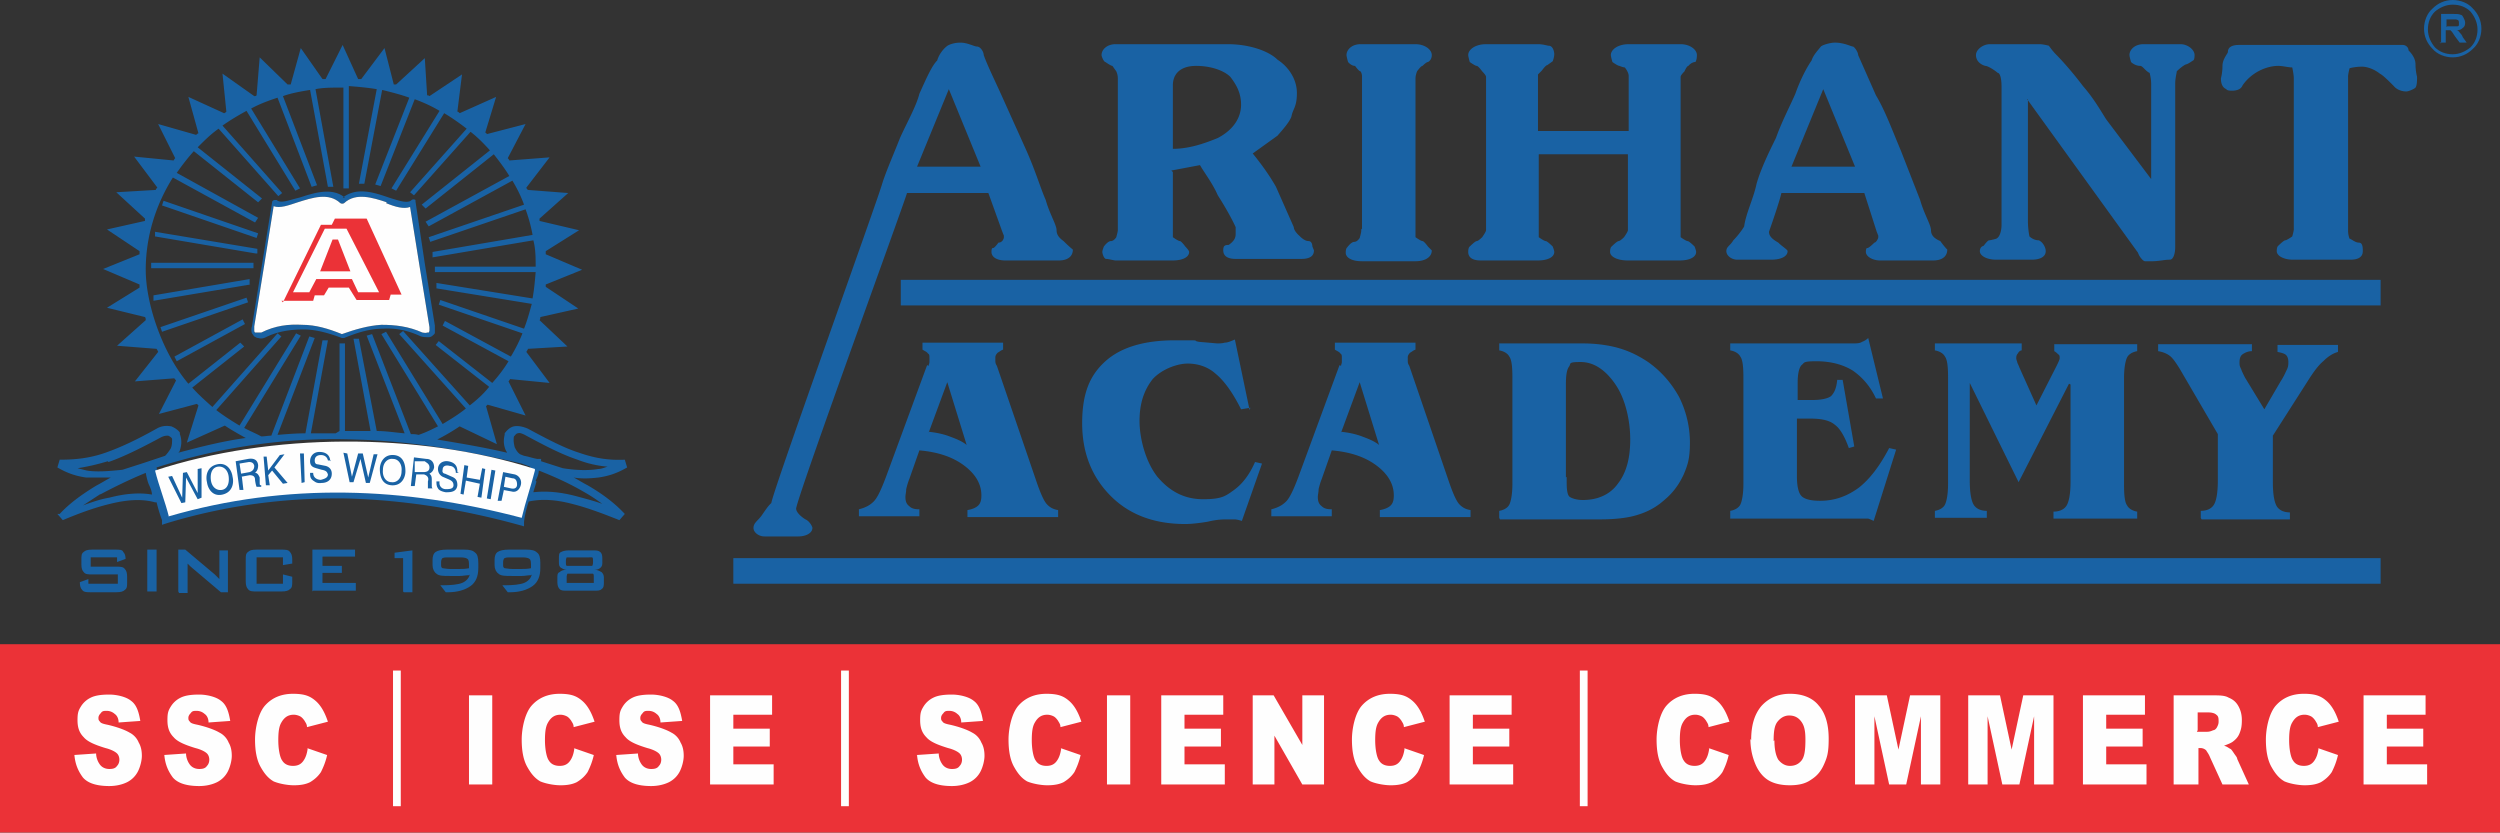
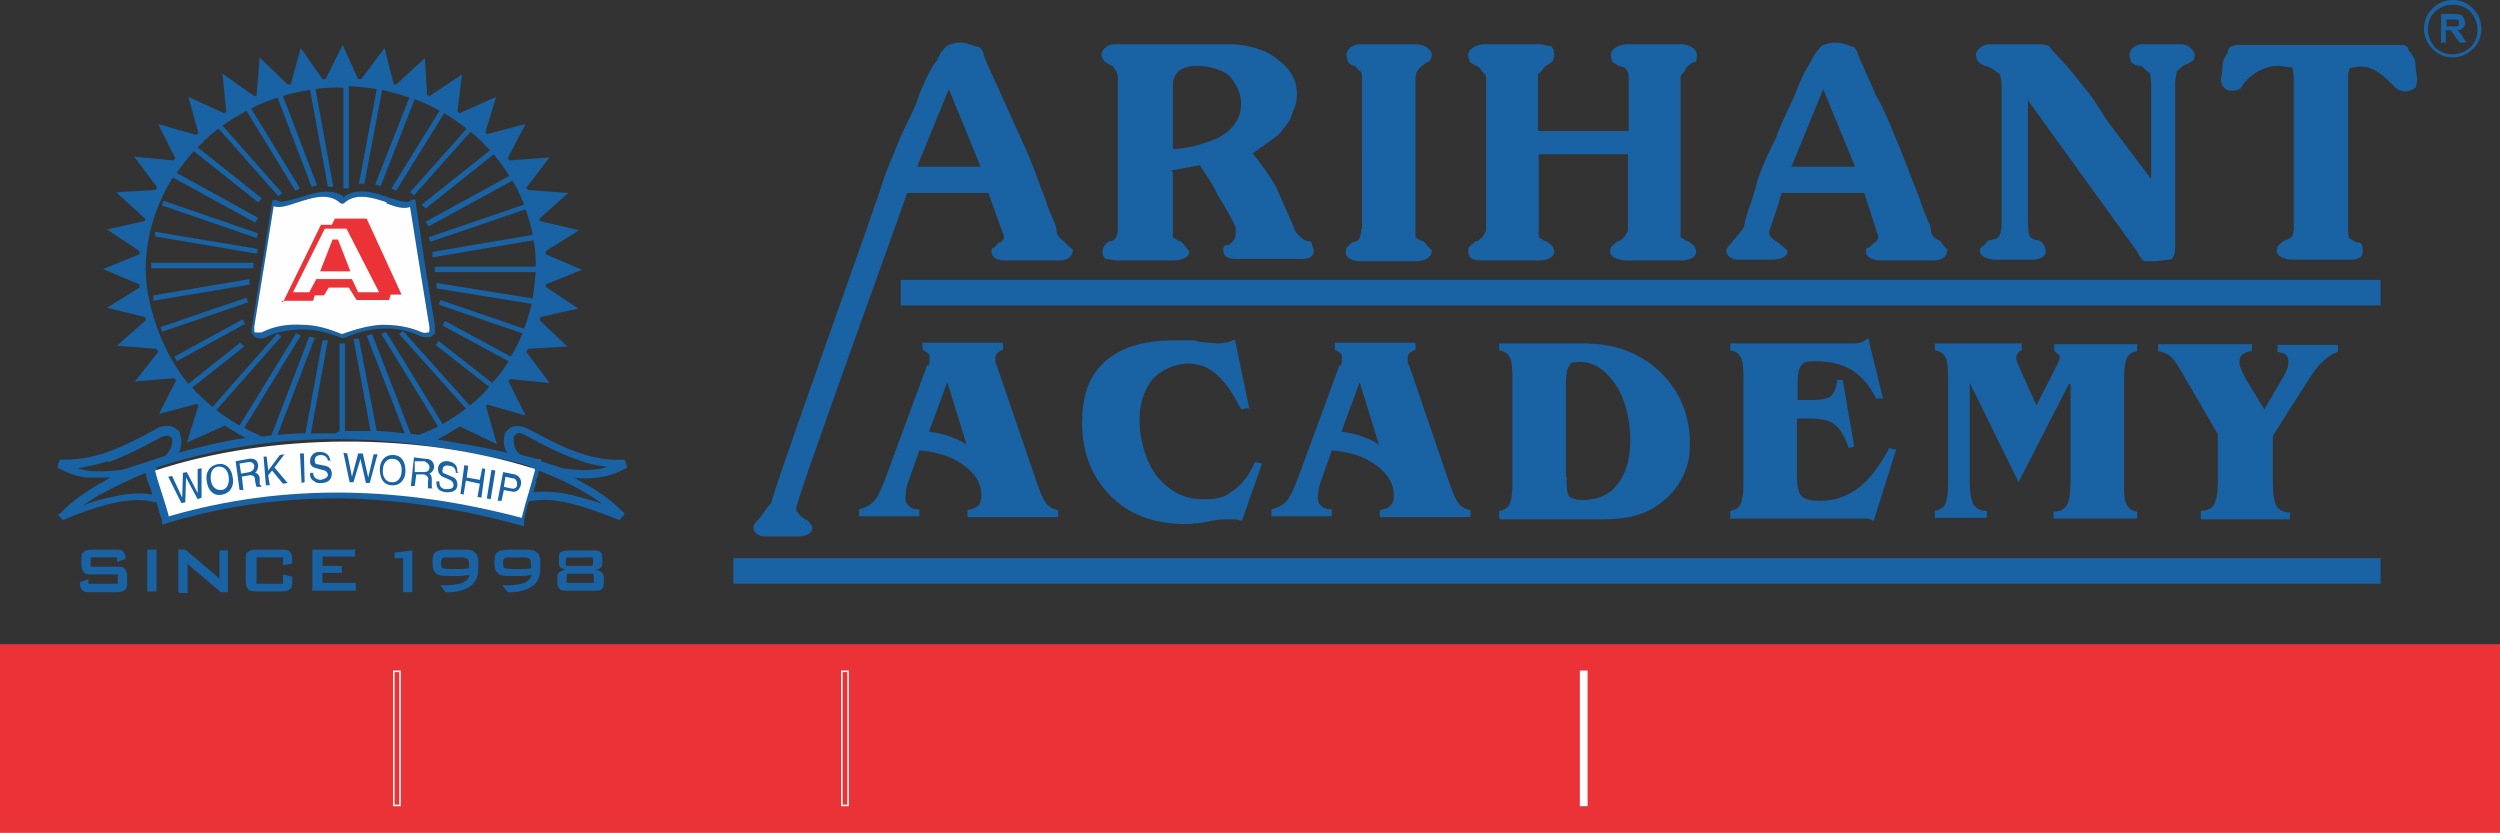
<svg xmlns="http://www.w3.org/2000/svg" viewBox="0 0 322.5 107.4">
  <rect x="0" y="0" width="322.5" height="107.4" fill="#333333" stroke="none" />
  <style>.H{fill-rule:evenodd}.I{fill:#fefefe}.J{fill:#1962a4}.K{fill:#eb3237}.L{stroke:#fefefe}.M{stroke-miterlimit:2.6}.N{stroke-width:.2}</style>
  <g class="J">
    <path d="M283.9 66.8v-.9c.8 0 1.4-.3 1.7-.8s.5-1.5.5-3.1v-6l-4.9-8.4c-.5-.8-.9-1.4-1.3-1.7s-.9-.5-1.5-.6v-.9h12.1v.9c-.5 0-.9.2-1.2.4s-.4.6-.4 1 0 .5.2.9c.1.3.3.7.5 1.1l2.5 4.1 2.1-3.6c.4-.6.6-1.1.8-1.5s.2-.7.2-1c0-.4-.1-.7-.3-.9s-.6-.3-1.1-.4v-.9h7.8v.9c-.7.2-1.3.6-1.9 1.2-.6.5-1.2 1.3-1.9 2.4l-4.6 7.2v6c0 1.6.2 2.6.5 3.1s.9.8 1.7.8v.9H284zm-17-17.3l-6.5 12.7-6.3-12.8V62c0 1.6.2 2.6.5 3.1s.9.8 1.7.8v.9h-6.7v-.9c.6-.1 1.1-.4 1.3-.8s.4-1.3.4-2.7V48.7c0-1.4-.1-2.3-.4-2.7-.2-.4-.7-.7-1.3-.8v-.9h11.2v.9c-.2 0-.4.2-.5.4-.1.1-.2.3-.2.5a.9.9 0 0 0 .1.5c0 .2.2.5.3.8l2.2 4.9 2.5-4.9h0c.3-.6.5-1 .5-1.2s0-.4-.2-.5c-.1-.1-.3-.3-.5-.4v-.9h10.7v.9c-.6.1-1.1.4-1.3.8s-.4 1.3-.4 2.7v13.7c0 1.4.1 2.3.4 2.7.2.4.7.7 1.3.8v.9h-10.8V66c.8 0 1.4-.3 1.7-.8s.5-1.5.5-3.1V49.6zm-43.7 17.3v-.9c.6-.1 1.1-.4 1.3-.8s.4-1.3.4-2.7V48.7c0-1.4-.1-2.3-.4-2.7-.2-.4-.7-.7-1.3-.8v-.9H239c.5 0 .9 0 1.2-.2.3-.1.6-.3.8-.5l1.9 7.8h-.9c-.7-1.5-1.7-2.7-3-3.6-1.3-.8-2.9-1.2-4.7-1.2s-1.5.2-1.9.5c-.3.3-.5 1.1-.5 2.2v2.3h1.9c1.2 0 2-.2 2.4-.5.4-.4.7-1 .8-2.1h.7l1.5 8.6-.7.2c-.5-1.4-1.1-2.5-1.8-3-.7-.6-1.8-.8-3.1-.8h-1.8v7.4c0 1.3.2 2.2.6 2.6s1.2.6 2.4.6c1.9 0 3.5-.6 5-1.7 1.4-1.1 2.7-2.8 3.9-5.1l.9.2-2.9 9.2c-.2-.1-.4-.2-.7-.3h-1.1-16.7zm-21.1-5.3v.7c0 1 .1 1.7.4 1.9s.9.4 1.7.4c1.9 0 3.5-.7 4.5-2.1 1.1-1.4 1.6-3.3 1.6-5.7s-.6-5.2-1.9-7.1-2.8-2.9-4.5-2.9-1.2.2-1.5.6-.4 1.2-.4 2.3v12zm-8.7 5.3v-.9c.6-.1 1.1-.4 1.3-.8s.4-1.3.4-2.7V48.7c0-1.4-.1-2.3-.4-2.7-.2-.4-.7-.7-1.3-.8v-.9h10.7c1.7 0 3.3.2 4.7.6s2.6 1 3.8 1.8c1.7 1.2 3 2.7 4 4.5.9 1.8 1.4 3.8 1.4 5.9s-.3 2.9-.8 4.1c-.6 1.3-1.4 2.4-2.5 3.3-1 .9-2.1 1.5-3.4 1.9-1.2.4-2.9.6-4.9.6h-12.9zM173 47.2c0-.2.1-.3.1-.5v-.5c0-.3 0-.5-.2-.6-.1-.2-.4-.3-.7-.5v-.9h10.4v.9c-.3.1-.5.3-.7.4-.2.2-.3.4-.3.6v.4c0 .2 0 .4.2.7l5.2 15.2c.5 1.4.9 2.3 1.3 2.7s.8.6 1.4.7v.9H178v-.9c.6-.1 1.1-.3 1.4-.6s.4-.7.4-1.3c0-1.5-.8-2.8-2.3-3.9s-3.4-1.7-5.7-1.9l-1.3 3.7c-.2.5-.3.9-.4 1.3 0 .4-.1.7-.1 1 0 .5.1.9.5 1.2.3.3.7.4 1.3.4v.9H164v-.9c.8-.2 1.4-.5 1.9-1s1-1.6 1.6-3.2l5.3-14.4zm0 8.5c1 .1 1.9.3 2.7.6s1.6.6 2.2 1.1l-2.5-8.1-2.4 6.5zm-11.7-3.1l-1.2.2c-1.1-2.2-2.2-3.7-3.3-4.6-1-.9-2.3-1.3-3.6-1.3s-3.3.7-4.5 2c-1.1 1.4-1.7 3.1-1.7 5.4s.8 5.3 2.3 7.2c1.6 1.9 3.5 2.9 5.9 2.9s2.9-.4 4-1.2 2-2 2.7-3.6l.9.2-2.6 7.4c-.3-.1-.7-.2-1-.2h-.9c-.4 0-1.3 0-2.5.3-1.2.2-2.2.3-2.9.3-4 0-7.2-1.2-9.6-3.6s-3.7-5.5-3.7-9.4 1-6.2 3-8 5-2.7 9-2.7 1.9 0 3.1.2l2.3.2c.3 0 .7 0 1-.1.4 0 .8-.2 1.3-.4l1.9 9.1zm-41.5-5.4c0-.2.1-.3.1-.5v-.5c0-.3 0-.5-.2-.6-.1-.2-.4-.3-.7-.5v-.9h10.4v.9c-.3.1-.5.3-.7.4-.2.2-.3.4-.3.6v.4c0 .2 0 .4.2.7l5.2 15.2c.5 1.4.9 2.3 1.3 2.7s.8.6 1.4.7v.9h-11.7v-.9c.6-.1 1.1-.3 1.4-.6s.4-.7.4-1.3c0-1.5-.8-2.8-2.3-3.9s-3.4-1.7-5.7-1.9l-1.3 3.7c-.2.5-.3.9-.4 1.3 0 .4-.1.7-.1 1 0 .5.1.9.5 1.2.3.3.7.4 1.3.4v.9h-7.8v-.9c.8-.2 1.4-.5 1.9-1s1-1.6 1.6-3.2l5.3-14.4zm0 8.5c1 .1 1.9.3 2.7.6s1.6.6 2.2 1.1l-2.5-8.1-2.4 6.5z" class="H" />
    <path d="M116.2 36.1h190.9v3.3H116.2zM94.6 72h212.5v3.3H94.6z" />
    <g class="H">
      <path d="M295.9 29.4V10.1c0-.5-.2-1.4-.2-1.4-.5 0-1.2-.2-1.8-.2-1.6 0-3.5.9-4.6 2.5-.2.5-.7.7-1.4.7s-.7-.2-.7-.2c-.5-.2-.7-.7-.7-1.4 0 0 .2-.7.2-1.6s.7-1.6.7-1.8c0-.7.7-.9 1.4-.9H310c.2 0 .7.2.7.7.2.2.9.9.9 1.8s.2 1.6.2 1.6c0 .5 0 1.1-.2 1.4-.2.2-.9.5-1.2.5-.5 0-1.2-.2-1.6-.7-.7-.7-1.4-1.4-1.8-1.6-.9-.7-1.8-.9-2.3-.9-.9 0-1.6.2-1.6.2s-.2.7-.2 1.1v19.8c0 .7.2 1.1.2 1.1.2 0 .7.5 1.2.5s.5.7.5 1.1c0 .7-.5 1.1-1.6 1.1h-7.4c-1.2 0-2.1-.5-2.1-1.1s.2-.7.2-.7.7-.7.9-.7.9-.5.9-.5.2-.7.2-.9v-.2zm-34.3-16.6v15.7a10.28 10.28 0 0 0 .2 2s.5.5 1.2.5c.5.2.9.9.9 1.4 0 .7-.7 1.1-1.8 1.1h-4.6c-1.2 0-2.1-.5-2.1-1.1s.5-.7.5-.7.5-.7.7-.7.9-.2.9-.2c.5-.2.7-1.1.7-1.8V11.2c0-1.1-.2-1.8-.5-1.8-.2-.2-1.2-.9-1.6-.9-.7-.2-1.2-.7-1.2-1.4s.9-1.4 1.8-1.4h6.4c.5 0 1.2.2 1.2.2s.5.7.9 1.1c.9.9 2.3 2.5 3.5 4.1 1.4 1.6 2.3 3.2 3 4.3l5.8 7.7V10.8c0-.7-.2-1.4-.2-1.4-.5-.2-.9-.9-1.2-.9-.7 0-1.2-.5-1.2-.5s-.2-.7-.2-.9c0-.7.7-1.4 1.8-1.4h4.8c.9 0 1.8.7 1.8 1.4s-.2.7-.2.7-.7.5-.9.5c-.5.2-1.2.9-1.2.9 0 .2-.2.9-.2 1.6v21.1c0 .7-.2 1.6-.7 1.6-.7 0-1.4.2-2.3.2h-.9c-.2 0-.7-.5-.9-1.1l-14.3-19.8zm-31.8 12.1c-.2.9-.9 3-1.6 5 0 .7.7 1.1 1.2 1.4.5.5 1.2.9 1.2 1.1 0 .7-.9 1.1-2.1 1.1h-4.4c-.7 0-1.4-.5-1.4-1.1s.5-.7.9-1.4c.5-.5 1.2-1.4 1.4-1.8.2-1.6 1.2-3.6 1.6-5.5.5-1.8 1.6-4.1 2.5-5.9.7-2 1.8-4.1 2.5-5.7.7-2 1.6-3.6 2.1-4.3.2-.7.9-1.4 1.2-1.8.2-.2 1.2-.5 1.8-.5 1.2 0 2.1.5 2.3.5s.7.7.7 1.1l2.3 5.2c1.2 2 2.1 4.5 3.2 7.1l2.5 6.4c.5 1.8 1.4 3.2 1.4 3.9s.5 1.1 1.2 1.4c.5.7.9 1.1.9 1.1 0 .9-.7 1.4-1.8 1.4h-6.9c-.9 0-1.8-.5-1.8-1.1s.2-.5.2-.5c.2 0 .9-.7.9-.7.2 0 .5-.5.5-.7v-.2l-.2-.5-1.6-5h-10.6zm1.2-3.4h8.3l-4.1-10-4.1 10zm-32.5-1.6v10.7s.7.5.9.5.9.7.9.7.2.5.2.7c0 .7-.9 1.1-2.1 1.1H191c-1.2 0-1.6-.5-1.6-1.1s.2-.7.2-.7.7-.7.9-.7.7-.5.7-.5.5-.7.5-.9V9.9c0-.2-.5-.7-.5-.7s-.5-.7-.7-.7-.9-.5-.9-.5-.2-.7-.2-.9c0-.7.9-1.4 2.3-1.4h6.7c.7 0 1.2.2 1.4.2.5 0 .7.7.7 1.1s-.2.9-.2.9l-.7.5c-.2 0-.7.7-.7.7l-.5.5v7.3h11.7V9.8c0-.5-.5-1.1-.5-1.1-.2 0-.7-.2-.7-.2-.2 0-.9-.5-.9-.5s-.2-.7-.2-.9c0-.7.9-1.4 2.3-1.4h6.7c1.2 0 2.1.7 2.1 1.4s-.2.9-.2.9c-.5 0-.9.5-.9.5-.2 0-.5.7-.5.7s-.5.5-.5.7v20.7s.7.5.9.5.9.7.9.7.2.5.2.7c0 .7-.9 1.1-2.1 1.1H210c-1.4 0-2.3-.5-2.3-1.1s.2-.7.2-.7.7-.7.9-.7.7-.5.7-.5.5-.7.5-.9v-9.8h-11.7zm-22.8 9.6V9.9c0-.5-.2-.7-.2-.7-.2 0-.7-.7-.7-.7-.5 0-.9-.5-.9-.5s-.2-.7-.2-.9c0-.7.7-1.4 1.8-1.4h7.1c1.2 0 2.1.7 2.1 1.4s-.5.9-.5.9c-.2 0-.7.5-.7.5-.2 0-.7.7-.7.7s-.2.5-.2.9v20.5s.7.5.9.5.7.7.7.7l.5.5c0 .9-.9 1.4-2.1 1.4h-6.9c-1.4 0-2.1-.5-2.1-1.1s.2-.7.2-.7.5-.7.9-.7.7-.5.7-.5.2-.7.2-.9v-.2zm-24.4-7.3v8.4s.7.5.9.5.7.7.7.7.5.5.5.7c0 .7-.9 1.1-2.1 1.1h-7.4c-.2 0-.9-.2-1.2-.2s-.5-.7-.5-.9.2-.7.2-.7.5-.7.9-.7.7-.5.7-.5.2-.7.2-.9V10.1c0-.5-.2-.9-.2-.9l-.5-.7c-.2 0-.9-.5-.9-.5-.2 0-.5-.7-.5-.9 0-.7.7-1.4 1.8-1.4h14.5c2.8 0 5.3.9 6.4 2 1.4.9 2.5 2.5 2.5 4.3s-.5 2-.7 3c-.2.7-1.2 1.8-1.8 2.5l-3.2 2.3c.9 1.1 2.1 2.7 3 4.3l2.3 5.2c0 .5.7 1.1.7 1.1.2.2.7.7 1.2.7s.5.7.5.7l.2.5c0 .7-.5 1.1-1.6 1.1h-8.5c-1.2 0-1.6-.5-1.6-1.1s.2-.7.7-.7c.7-.5.9-.9.9-1.4v-.9c-.5-1.1-1.4-2.7-2.3-4.1-.7-1.6-1.8-3-2.3-3.9l-3.7.7zm0-3c2.1 0 4.1-.7 5.8-1.4 2.1-1.1 3-2.7 3-4.3s-.7-2.7-1.4-3.6c-.7-.7-2.3-1.4-4.4-1.4s-3 1.1-3 2.5v8.2zM117 24.9c-.2.9-14 38.7-14.3 40.7 0 .5.7 1.1 1.2 1.4.5.2.9.9.9 1.1 0 .7-.9 1.1-1.8 1.1h-4.4c-.7 0-1.4-.5-1.4-1.1s.5-.9.9-1.4c.2-.2.9-1.4 1.4-1.8.2-1.6 13.8-39.3 14.3-41.2.5-1.6 1.6-4.1 2.3-5.9.9-2 2.1-4.1 2.5-5.7.9-2 1.6-3.6 2.3-4.3.2-.7.7-1.4 1.2-1.8.2-.2.9-.5 1.8-.5s1.8.5 2.1.5c.5 0 .9.7.9 1.1.5 1.4 1.4 3.2 2.3 5.2l3.2 7.1c1.2 2.7 1.8 4.8 2.5 6.4.5 1.8 1.4 3.2 1.4 3.9s.5 1.1.9 1.4a16.29 16.29 0 0 0 1.2 1.1c0 .9-.7 1.4-1.8 1.4h-6.9c-1.2 0-1.8-.5-1.8-1.1s.2-.5.2-.5c.2 0 .7-.7.7-.7.5 0 .7-.5.7-.7v-.2l-.2-.5-1.8-5h-10.4zm1.2-3.4h8.3l-4.1-10-4.1 10z" />
      <path d="M34.1 43.4h0m20.1 0h0m-4.3-17.3c-1.8-.6-4-1.3-5.5.1h0c-.1.1-.4.1-.5 0-1.5-1.4-3.6-.7-5.5-.1-1.2.4-2.3.8-3.1.5l-1.2 7.5-1.3 8h0v.6s0 .1.1.2h.2 0 .6c1.8-.9 3.5-1.1 5.3-1 1.7 0 3.4.5 5.1 1.2 1.7-.6 3.4-1.1 5.1-1.2 1.8 0 3.5.2 5.3 1 .2 0 .4.1.6 0h0 .2s0-.1.1-.2v-.5h0l-1.3-8-1.2-7.5c-.8.3-1.9 0-3.1-.5zm-5.7-.6c1.8-1.4 4-.7 6 0 1.3.4 2.4.8 2.9.3.1-.1.4-.1.5 0v.2l1.2 8 1.3 8h0v.9c0 .2-.2.3-.3.4s-.3.2-.5.2h0c-.3 0-.6 0-1-.1h0c-1.7-.8-3.3-1.1-4.9-1-1.7 0-3.3.5-5 1.2h-.3c-1.6-.6-3.3-1.1-4.9-1.1s-3.3.2-4.9 1h0c-.4.2-.7.2-1 .1h0c-.2 0-.3-.1-.5-.2-.1-.1-.2-.3-.3-.4-.1-.3-.1-.6 0-.9h0l1.3-8 1.3-8c0-.2.2-.3.4-.3h.2c.5.5 1.6 0 2.9-.3 1.9-.6 4.2-1.4 5.9 0zM31.6 41.8l-8.8 4.8-.3-.6 8.8-4.8.3.6zM32 39l-11.1 3.8-.2-.6 11.1-3.8.2.6zm.3-2.3l-12.5 2.1v-.7L32.2 36v.7zm.4-2.1H19.5v-.7h13.2v.7zm.3-1.9l-13-2.2v-.6l13.2 2.2v.6zm.1-2l-12.2-4.2.2-.6 12.2 4.2-.2.6zM13 63.7l-2.3 1.5c1.1-.4 2.2-.8 3.4-1 1.9-.5 3.8-.7 5.5-.4 0-.4-.2-.9-.4-1.3-.2-.5-.3-1-.4-1.5-2.2.9-4.2 1.9-5.9 2.8zm.9-4.2c-1.3.4-2.6.7-3.9.9l1.2.3c1.2.2 2.7.1 4.6-.1l2.8-.9h0l2.7-.9c.3-.3.5-.6.7-.9.2-.4.2-.8.2-1.3-.1-.2-.3-.3-.5-.4-.2 0-.5 0-.9.2h0c-2.6 1.4-4.8 2.5-6.8 3.2zm7.2 3.8l.9 3c7.8-2.3 15.4-3.2 22.8-3 7.5.1 14.8 1.3 22 3.2.5-2.1 1.1-4 1.6-6.1v-.2l-1.1-.4c-6.9-1.6-14-2.9-21.5-3.1-8-.3-16.5.7-25.6 3.6.2 1 .5 1.9.9 2.9zm48.1-1.2c-.1.5-.3 1-.4 1.4h0c1.8-.2 3.6 0 5.5.5 1.1.3 2.3.6 3.4 1-.7-.5-1.4-1-2.3-1.5-1.7-1-3.6-1.9-5.9-2.8 0 .5-.2.9-.4 1.3zm-1.6-3.3c.6.1 1.1.3 1.7.4h.5v.3h0l2.8.9c1.9.3 3.4.3 4.6.1.4 0 .8-.2 1.2-.3a13.77 13.77 0 0 1-3.9-.9c-2.1-.7-4.2-1.8-6.8-3.2h0c-.4-.2-.7-.3-.9-.2h0c-.2 0-.3.2-.5.4-.1.5 0 1 .1 1.4.2.4.4.7.7.9l.5.2zM7.7 66.3c1.2-1.3 2.8-2.5 4.8-3.7.6-.3 1.2-.7 1.8-1h-3.2c-1.4-.2-2.5-.6-3.7-1.3l.3-1c2.1 0 3.9-.2 5.9-.9s4.1-1.7 6.6-3.1h0c.7-.4 1.3-.4 1.9-.3.5.2.9.5 1.1.8v.2c.3.8.2 1.5 0 2.1 0 .1-.1.2-.2.3 3-.8 5.8-1.5 8.7-1.9-.9-.5-1.8-1-2.7-1.6l-4.9 2.2 1.5-4.8-.2-.2-4.9 1.3 2.2-4.3c0-.1-.2-.2-.2-.3l-5.1.4 3-3.8c0-.1-.1-.2-.2-.4l-5.1-.4 3.7-3.3c0-.1 0-.3-.1-.4l-4.9-1.2 4.2-2.6v-.4l-4.7-2 4.7-1.9v-.4l-4.2-2.8 4.9-1.1v-.3L15 24.8l5.1-.3c0-.1.1-.2.2-.3l-3-4 5.1.5s.1-.2.2-.3L20.4 16l4.9 1.4s.2-.2.3-.2l-1.3-4.7 4.6 2.1c.1 0 .2-.1.3-.2l-.5-4.9 4.1 2.9c.1 0 .2 0 .3-.1l.4-4.9 3.6 3.5h.4l1.3-4.7 2.8 4h.4l2.2-4.4 2 4.4h.4l3-4 1.2 4.7h.3l3.7-3.4.3 4.8c.1 0 .2 0 .3.1l4.2-2.8-.6 4.8c.1 0 .2.1.3.2l4.7-2.1-1.4 4.6s.2.1.2.2l5-1.3-2.3 4.4s.2.2.2.3l5.2-.4-3 3.9c0 .1.1.2.2.3l5.2.4-3.7 3.3v.3l5.1 1.2-4.3 2.7v.4l4.7 2-4.7 1.9v.3l4.2 2.8-4.9 1.1c0 .1 0 .3-.1.4l3.6 3.4-5.1.3c0 .1-.1.2-.2.4l3 4-5.1-.5s-.1.2-.2.3l2.2 4.4-4.9-1.4-.2.2 1.4 4.9-4.8-2.3a27.55 27.55 0 0 1-2.9 1.7c3 .5 6 1 9 1.7 0 0 0-.1-.1-.2-.3-.6-.4-1.3-.2-2.1h0v-.2h0c.3-.4.7-.8 1.2-.9h0c.5-.1 1.1 0 1.8.3h0c2.6 1.4 4.7 2.5 6.6 3.1 2 .7 3.8 1 5.9.9l.3 1c-1.2.7-2.3 1.1-3.7 1.3-.9.1-2 .2-3.2 0 .6.3 1.2.7 1.8 1 1.9 1.1 3.5 2.3 4.8 3.7l-.7.8c-2-.8-4.1-1.6-6.1-2.1-1.9-.5-3.8-.7-5.6-.3-.3.9-.5 1.8-.6 2.6v.6l-.7-.2c-7.3-2-14.7-3.2-22.3-3.4-7.5-.1-15.2.8-23.1 3.2l-.6.2v-.6c-.3-.8-.5-1.5-.7-2.3H20c-1.8-.5-3.8-.3-5.8.2-2.1.5-4.2 1.3-6.1 2.1l-.7-.8zm30.1-28.7l4.1-8.2h2.8l4.3 8.2h-2.7l-.8-1.7h-4.6l-1 1.7h-2.1zm5.8-6.8h-.7l-1.6 4.1h3.9l-1.6-4.1zm-7.3 7.9h4.1l.2-.7h1.2l.6-1H45l1 1.6h4.2l.2-.7h1.4l-4.5-9.8h-4.1l-.4.8h-1.4l-4.9 10zm7.5 16.9V44.3h.7v11.3h1.4 1.9l-2.2-11.9h.7l2.3 11.9c1.2 0 2.4.2 3.6.3l-4.9-12.6.7-.2L53 56c.3 0 .6 0 1 .1.9-.3 1.7-.7 2.5-1.1l-7.3-11.9.6-.3 7.3 11.9c1-.6 2-1.2 3-2l-8.6-9.6.5-.4 8.6 9.6c.9-.7 1.8-1.5 2.5-2.4l-6.9-5.4.4-.5 6.9 5.4c.8-.9 1.5-1.8 2.1-2.8L57.1 42l.3-.6 8.5 4.6c.6-1 1.1-2 1.5-3l-10.8-3.7.2-.6 10.8 3.7c.4-1 .7-2.1 1-3.2l-12.3-2v-.7l12.4 2c.2-1.1.3-2.2.4-3.4h-13v-.7h13c0-1.1 0-2.3-.3-3.4l-13 2.2v-.7l12.9-2.2c-.2-1.1-.5-2.2-.9-3.3l-12.3 4.2-.2-.6 12.3-4.2c-.4-1.1-.9-2.1-1.5-3.1l-10.8 5.9-.4-.6 10.8-5.9c-.6-1-1.3-1.9-2-2.8l-8.8 7-.5-.5 8.8-7c-.8-.9-1.6-1.7-2.5-2.4l-7.3 8.2-.5-.4 7.3-8.2c-.9-.7-1.9-1.4-2.9-2l-6.2 10-.6-.3 6.2-10c-1-.6-2.1-1.1-3.2-1.5L49.1 24l-.7-.2 4.4-11.2c-1.1-.4-2.3-.7-3.5-1L47 23.7h-.7l2.3-12.2c-1.2-.2-2.4-.3-3.6-.4v13.2h-.7v-13h-.4c-1.1 0-2.2 0-3.2.2L43 24.1h-.7L40 11.6c-1.2.2-2.4.4-3.5.8l4.4 11.5-.7.2-4.4-11.5c-1.2.4-2.3.8-3.4 1.4l6.3 10.3-.6.3-6.3-10.3c-1.1.6-2.1 1.2-3.1 1.9l7.7 8.7-.5.4-7.7-8.7c-1 .7-1.8 1.5-2.7 2.4l8.3 6.6-.5.5-8.3-6.6c-.8.9-1.5 1.8-2.2 2.8l10.5 5.8-.4.6-10.6-5.8c-2.2 3.5-3.5 7.6-3.5 11.9s2.1 10.7 5.5 14.7l6.7-5.3.5.5-6.7 5.3c.8.9 1.7 1.7 2.6 2.5l8.4-9.5.5.4-8.4 9.5c.9.7 2 1.4 3 2L38.2 43l.6.3-7.3 11.9c.7.4 1.5.7 2.2 1.1.4 0 .9-.1 1.3-.1l4.9-12.8.7.2-4.8 12.5c1.2-.1 2.4-.2 3.6-.2l2.2-12h.7l-2.2 12h3.2z" />
      <path d="M37.8 37.7l4.1-8.3h2.8l4.2 8.3h-2.7l-.8-1.7h-4.6l-1 1.7h-2.1zm5.8-6.8h-.7L41.3 35h3.9l-1.6-4.1zm-7.3 8h4.1l.2-.7h1.2l.6-1H45l1 1.6h4.2l.2-.7h1.4l-4.5-9.8h-4.1l-.4.8h-1.4l-4.9 10z" />
    </g>
  </g>
  <path d="M49.9 26.1c-1.8-.6-4-1.3-5.5.1h0c-.1.1-.4.1-.5 0-1.5-1.4-3.6-.7-5.5-.1-1.2.4-2.3.8-3.1.5l-1.2 7.5-1.3 8h0v.6s0 .1.1.2h.2 0 .6c1.8-.9 3.5-1.1 5.3-1 1.7 0 3.4.5 5.1 1.2 1.7-.6 3.4-1.1 5.1-1.2 1.8 0 3.5.2 5.3 1 .2 0 .4.1.6 0h0 .2l.1-.2v-.5h0l-1.3-8-1.2-7.5c-.8.3-1.9 0-3.1-.5" class="H I" />
  <path d="M36.3 38.8h4.1l.2-.7h1.2l.6-1H45l1 1.6h4.2l.2-.7h1.4l-4.5-9.8h-4.1l-.4.8h-1.4l-4.9 10z" class="H K" />
  <path d="M37.8 37.7l4.1-8.2h2.8l4.2 8.2h-2.7l-.8-1.7h-4.6l-.9 1.7h-2.1z" class="H I" />
  <path d="M43.6 30.9h-.7L41.3 35h3.9l-1.6-4.1z" class="H K" />
  <path d="M315.7 3.4h.6.7s.2 0 .2-.2v-.3c0-.1 0-.2-.1-.3 0 0-.2-.1-.3-.1h-.6-.6v1zm-.8 2.2V1.8h1.6c.4 0 .7 0 .9.1.2 0 .3.2.4.4s.2.4.2.6 0 .5-.3.7c-.2.2-.4.3-.8.3.2 0 .3.2.4.3s.3.3.4.6l.5.7h-.9l-.6-.8-.4-.6-.2-.2h-.4-.2v1.6h-.8zm3.8-4.1c-.6-.6-1.4-.9-2.3-.9s-1.7.4-2.3.9c-.6.6-.9 1.4-.9 2.3s.4 1.7.9 2.3c.6.6 1.4.9 2.3.9s1.7-.4 2.3-.9c.6-.6.9-1.4.9-2.3s-.4-1.7-.9-2.3M316.4 0c1 0 2 .4 2.6 1.1h0c.7.7 1.1 1.6 1.1 2.6s-.4 2-1.1 2.6h0c-.7.7-1.6 1.1-2.6 1.1s-2-.4-2.6-1.1h0c-.7-.7-1.1-1.6-1.1-2.6s.4-2 1.1-2.6h0c.7-.7 1.6-1.1 2.6-1.1zM76.3 74h-2.7-.4s-.1.2-.1.4v.4.4h.4 2.7.4v-.4-.4c0-.2 0-.3-.1-.4h-.4m-.1-2.1h-2.5-.4s-.1.2-.1.4v.3c0 .2 0 .3.1.4h.4H76h.4s.1-.2.1-.4v-.3c0-.2 0-.3-.1-.4H76zm.4-.9c.5 0 .8 0 1 .2.2.1.3.4.3.8v.5c0 .3 0 .5-.2.7s-.4.3-.8.3c.4 0 .7.2.9.3.2.2.3.4.3.7v.6c0 .4 0 .7-.3.9-.2.2-.5.2-1 .2h-3.4c-.5 0-.8 0-1-.2s-.3-.5-.3-.9v-.6c0-.3 0-.6.3-.7.2-.2.5-.3.9-.3-.4 0-.6-.2-.8-.3-.2-.2-.2-.4-.2-.7V72c0-.4 0-.7.3-.8.2-.1.5-.2 1-.2h3.3zm-7.9 2.4v-.2-.1c0-.5 0-.9-.2-1-.1-.1-.4-.2-.9-.2h-1.5c-.4 0-.6 0-.8.1-.1 0-.2.3-.2.5v.3c0 .3 0 .4.2.5.2 0 .5.1 1 .1h1.1c.4 0 .8 0 1.3-.1zm0 .8c-.4 0-.8.1-1.2.1h-1.2c-.9 0-1.5 0-1.8-.3-.3-.2-.5-.6-.5-1.1v-.7c0-.4.1-.8.4-1s.8-.3 1.4-.3h2.3c.7 0 1.1.1 1.4.4.3.2.4.7.4 1.3v.7c0 1-.3 1.8-1 2.3s-1.7.8-2.9.8h-.2-.1l-.7-.9h.3c1.1 0 2-.1 2.5-.3s.9-.6 1-1.1zm-8-.8v-.2-.1c0-.5 0-.9-.2-1-.1-.1-.4-.2-.9-.2h-1.5c-.4 0-.6 0-.8.1-.1 0-.2.3-.2.5v.3c0 .3 0 .4.2.5.2 0 .5.1 1 .1h1.1c.4 0 .8 0 1.3-.1zm0 .8c-.4 0-.8.1-1.2.1h-1.2c-.9 0-1.5 0-1.8-.3-.3-.2-.5-.6-.5-1.1v-.7c0-.4.1-.8.4-1s.8-.3 1.4-.3h2.3c.7 0 1.1.1 1.4.4.3.2.4.7.4 1.3v.7c0 1-.3 1.8-1 2.3s-1.7.8-2.9.8h-.2-.1l-.7-.9h.3c1.1 0 2-.1 2.5-.3s.9-.6 1-1.1zM52 76.3V72h-1.1v-.7l2.3-.3v5.4h-1.1zm-11.7 0v-5.4h5.5v.9h-4.2V73h2.5v.9h-2.5v1.3h4.3v1h-5.5zm-3.8-4.4h-3.4v3.4h3.4v-1.2l1.2.3v.6c0 .5 0 .8-.3 1-.2.2-.5.3-1.1.3h-3.2c-.5 0-.9 0-1.1-.3-.2-.2-.3-.5-.3-1v-2.8c0-.5 0-.8.3-1 .2-.2.5-.3 1.1-.3h3.2c.5 0 .9 0 1.1.3.2.2.3.5.3 1v.5l-1.2.2v-1zM23 76.3v-5.4h.9l3.8 3.2.3.3.3.3v-.6-.3V71h1.1v5.4h-.9l-3.9-3.3-.2-.2-.2-.2v.5.4 2.9h-1.1zm-4 0v-5.4h1.2v5.4H19zm-3.8-4.4h-3.5v1.2H15c.5 0 .9 0 1.1.3.2.2.3.5.3 1v.7c0 .5 0 .8-.3 1-.2.2-.5.3-1.1.3h-3.3c-.5 0-.9 0-1.1-.3-.2-.2-.3-.5-.3-1h0l1.1-.4v.6h3.8v-1.2h-3.3c-.5 0-.9 0-1.1-.3-.2-.2-.3-.5-.3-1v-.6c0-.5 0-.8.3-1 .2-.2.5-.3 1.1-.3h3c.5 0 .9 0 1 .3.2.2.3.5.3.9h0l-1.1.4v-.6z" class="J" />
  <path d="M0 83.1h322.5v24.3H0z" class="K" />
-   <path d="M50.8 86.6h.8v17.3h-.8z" class="I" />
  <path d="M50.8 86.6h.8v17.3h-.8z" fill="none" class="L M N" />
-   <path d="M91.6 89.7h8v2.5h-5V94h4.7v2.3h-4.7v2.3h5.2v2.6h-8.2V89.7zm-12.2 7.7l2.9-.2c0 .5.2 1 .4 1.3.3.5.8.7 1.3.7s.8-.1 1-.4c.2-.2.3-.5.3-.8s-.1-.6-.3-.8-.7-.5-1.5-.7c-1.3-.4-2.3-.8-2.8-1.4-.6-.6-.8-1.3-.8-2.2s.1-1.2.4-1.7a3.04 3.04 0 0 1 1.3-1.2c.6-.3 1.4-.4 2.4-.4s2.2.3 2.8.8c.7.5 1 1.4 1.2 2.6l-2.8.2c0-.5-.2-.9-.5-1.1a1.53 1.53 0 0 0-1-.4c-.4 0-.6 0-.8.3-.2.2-.3.4-.3.6s0 .3.2.5c.1.2.5.3 1 .4 1.3.3 2.3.7 2.8 1 .6.3 1 .8 1.2 1.3.3.5.4 1.1.4 1.7s-.2 1.4-.5 2a3.16 3.16 0 0 1-1.4 1.4c-.6.3-1.4.5-2.3.5-1.7 0-2.8-.4-3.4-1.1-.6-.8-1-1.7-1.1-2.9zm-5.4-.9l2.6.9c-.2.9-.5 1.6-.8 2.2-.4.6-.9 1-1.4 1.3-.6.3-1.3.4-2.1.4s-1.9-.2-2.6-.5c-.7-.4-1.2-1-1.7-1.9s-.7-2.1-.7-3.5.4-3.4 1.3-4.4 2.1-1.5 3.6-1.5 2.2.3 2.9.9 1.2 1.5 1.6 2.7l-2.7.7c0-.4-.2-.6-.3-.8-.2-.3-.4-.5-.6-.6s-.5-.2-.8-.2c-.7 0-1.2.3-1.6 1-.3.5-.4 1.2-.4 2.3s.2 2.2.5 2.6c.3.5.8.7 1.4.7s1-.2 1.3-.6.5-.9.6-1.7zm-13.5-6.8h3v11.5h-3V89.7zm126.5 0h8v2.5h-5V94h4.7v2.3H190v2.3h5.2v2.6H187V89.7zm-5.9 6.8l2.6.9c-.2.9-.5 1.6-.8 2.2-.4.6-.9 1-1.4 1.3-.6.3-1.3.4-2.1.4s-1.9-.2-2.6-.5c-.7-.4-1.2-1-1.7-1.9s-.7-2.1-.7-3.5.4-3.4 1.3-4.4 2.1-1.5 3.6-1.5 2.2.3 2.9.9 1.2 1.5 1.6 2.7l-2.7.7c0-.4-.2-.6-.3-.8-.2-.3-.4-.5-.6-.6s-.5-.2-.8-.2c-.7 0-1.2.3-1.6 1-.3.5-.4 1.2-.4 2.3s.2 2.2.5 2.6c.3.5.8.7 1.4.7s1-.2 1.3-.6.5-.9.6-1.7zm-19.6-6.8h2.8l3.7 6.4v-6.4h2.8v11.5H168l-3.6-6.3v6.3h-2.8V89.7zm-11.7 0h8v2.5h-5V94h4.7v2.3h-4.7v2.3h5.2v2.6h-8.2V89.7zm-7 0h3v11.5h-3V89.7zm-6 6.8l2.6.9c-.2.9-.5 1.6-.8 2.2-.4.6-.9 1-1.4 1.3-.6.3-1.3.4-2.1.4s-1.9-.2-2.6-.5c-.7-.4-1.2-1-1.7-1.9s-.7-2.1-.7-3.5.4-3.4 1.3-4.4 2.1-1.5 3.6-1.5 2.2.3 2.9.9 1.2 1.5 1.6 2.7l-2.7.7c0-.4-.2-.6-.3-.8-.2-.3-.4-.5-.6-.6s-.5-.2-.8-.2c-.7 0-1.2.3-1.6 1-.3.5-.4 1.2-.4 2.3s.2 2.2.5 2.6c.3.5.8.7 1.4.7s1-.2 1.3-.6.5-.9.6-1.7zm-18.6.9l2.9-.2c0 .5.2 1 .4 1.3.3.5.8.7 1.3.7s.8-.1 1-.4c.2-.2.3-.5.3-.8s-.1-.6-.3-.8-.7-.5-1.5-.7c-1.3-.4-2.3-.8-2.8-1.4-.6-.6-.8-1.3-.8-2.2s.1-1.2.4-1.7a3.04 3.04 0 0 1 1.3-1.2c.6-.3 1.4-.4 2.4-.4s2.2.3 2.8.8c.7.5 1 1.4 1.2 2.6l-2.8.2c0-.5-.2-.9-.5-1.1a1.53 1.53 0 0 0-1-.4c-.4 0-.6 0-.8.3-.2.2-.3.4-.3.6s0 .3.2.5c.1.2.5.3 1 .4 1.3.3 2.3.7 2.8 1 .6.3 1 .8 1.2 1.3.3.5.4 1.1.4 1.7s-.2 1.4-.5 2a3.16 3.16 0 0 1-1.4 1.4c-.6.3-1.4.5-2.3.5-1.7 0-2.8-.4-3.4-1.1-.6-.8-1-1.7-1.1-2.9zm-78.6-.9l2.6.9c-.2.9-.5 1.6-.8 2.2-.4.6-.9 1-1.4 1.3-.6.3-1.3.4-2.1.4s-1.9-.2-2.6-.5c-.7-.4-1.2-1-1.7-1.9s-.7-2.1-.7-3.5.4-3.4 1.3-4.4 2.1-1.5 3.6-1.5 2.2.3 2.9.9 1.2 1.5 1.6 2.7l-2.7.7c0-.4-.2-.6-.3-.8-.2-.3-.4-.5-.6-.6s-.5-.2-.8-.2c-.7 0-1.2.3-1.6 1-.3.5-.4 1.2-.4 2.3s.2 2.2.5 2.6c.3.5.8.7 1.4.7s1-.2 1.3-.6.5-.9.6-1.7m-18.6.9l2.9-.2c0 .5.2 1 .4 1.3.3.5.8.7 1.3.7s.8-.1 1-.4c.2-.2.3-.5.3-.8s-.1-.6-.3-.8-.7-.5-1.5-.7c-1.3-.4-2.3-.8-2.8-1.4-.6-.6-.8-1.3-.8-2.2s.1-1.2.4-1.7a3.04 3.04 0 0 1 1.3-1.2c.6-.3 1.4-.4 2.4-.4s2.2.3 2.8.8c.7.5 1 1.4 1.2 2.6l-2.8.2c0-.5-.2-.9-.5-1.1a1.53 1.53 0 0 0-1-.4c-.4 0-.6 0-.8.3-.2.2-.3.4-.3.6s0 .3.2.5c.1.2.5.3 1 .4 1.3.3 2.3.7 2.8 1 .6.3 1 .8 1.2 1.3.3.5.4 1.1.4 1.7s-.2 1.4-.5 2a3.16 3.16 0 0 1-1.4 1.4c-.6.3-1.4.5-2.3.5-1.7 0-2.8-.4-3.4-1.1-.6-.8-1-1.7-1.1-2.9zm-11.6 0l2.9-.2c0 .5.2 1 .4 1.3.3.5.8.7 1.3.7s.8-.1 1-.4c.2-.2.3-.5.3-.8s-.1-.6-.3-.8-.7-.5-1.5-.7c-1.3-.4-2.3-.8-2.8-1.4-.6-.6-.8-1.3-.8-2.2s.1-1.2.4-1.7a3.04 3.04 0 0 1 1.3-1.2c.6-.3 1.4-.4 2.4-.4s2.2.3 2.8.8c.7.5 1 1.4 1.2 2.6l-2.8.2c0-.5-.2-.9-.5-1.1a1.53 1.53 0 0 0-1-.4c-.4 0-.6 0-.8.3-.2.2-.3.4-.3.6s0 .3.2.5c.1.2.5.3 1 .4 1.3.3 2.3.7 2.8 1 .6.3 1 .8 1.2 1.3.3.5.4 1.1.4 1.7s-.2 1.4-.5 2a3.16 3.16 0 0 1-1.4 1.4c-.6.3-1.4.5-2.3.5-1.7 0-2.8-.4-3.4-1.1-.6-.8-1-1.7-1.1-2.9zm295.4-7.7h8v2.5h-5V94h4.7v2.3h-4.7v2.3h5.2v2.6h-8.2V89.7zm-5.9 6.8l2.6.9c-.2.9-.5 1.6-.8 2.2-.4.6-.9 1-1.4 1.3-.6.3-1.3.4-2.1.4s-1.9-.2-2.6-.5c-.7-.4-1.2-1-1.7-1.9s-.7-2.1-.7-3.5.4-3.4 1.3-4.4 2.1-1.5 3.6-1.5 2.2.3 2.9.9 1.2 1.5 1.6 2.7l-2.7.7c0-.4-.2-.6-.3-.8-.2-.3-.4-.5-.6-.6s-.5-.2-.8-.2c-.7 0-1.2.3-1.6 1-.3.5-.4 1.2-.4 2.3s.2 2.2.5 2.6c.3.5.8.7 1.4.7s1-.2 1.3-.6.5-.9.6-1.7zm-15.6-2.1h1.3c.1 0 .4 0 .8-.2.2 0 .4-.2.5-.4s.2-.4.2-.7c0-.4 0-.7-.3-.9-.2-.2-.6-.3-1.1-.3h-1.3v2.3zm-3 6.8V89.7h5c.9 0 1.6 0 2.1.3.5.2.9.5 1.2 1s.5 1.1.5 1.9-.1 1.2-.3 1.7-.5.8-.9 1.1c-.3.2-.6.3-1.1.5.4.1.6.3.8.4.1 0 .3.3.5.6s.4.5.4.7l1.5 3.3h-3.4l-1.6-3.5c-.2-.5-.4-.7-.5-.9a1.08 1.08 0 0 0-.7-.3h-.3v4.7h-3zm-11.7-11.5h8v2.5h-5V94h4.7v2.3h-4.7v2.3h5.2v2.6h-8.2V89.7zm-14.7 0h4l1.5 7 1.5-7h3.9v11.5h-2.5v-8.8l-1.9 8.8h-2.2l-1.9-8.8v8.8h-2.5V89.7zm-14.6 0h4l1.5 7 1.5-7h3.9v11.5h-2.5v-8.8l-1.9 8.8h-2.2l-1.9-8.8v8.8h-2.5V89.7zm-10.5 5.8c0 1.2.2 2 .5 2.5.4.5.9.8 1.5.8s1.1-.2 1.5-.7.5-1.4.5-2.7-.2-1.9-.6-2.4-.9-.7-1.5-.7-1.1.3-1.5.8-.5 1.3-.5 2.5zm-3 0c0-1.9.4-3.3 1.3-4.4.9-1 2.1-1.6 3.7-1.6s2.9.5 3.7 1.5c.9 1 1.3 2.5 1.3 4.3s-.2 2.4-.6 3.3-.9 1.5-1.7 2c-.7.5-1.6.7-2.7.7s-2-.2-2.7-.6-1.3-1.1-1.7-2-.7-2-.7-3.4zm-5.5 1l2.6.9c-.2.9-.5 1.6-.8 2.2-.4.6-.9 1-1.4 1.3-.6.3-1.3.4-2.1.4s-1.9-.2-2.6-.5c-.7-.4-1.2-1-1.7-1.9s-.7-2.1-.7-3.5.4-3.4 1.3-4.4 2.1-1.5 3.6-1.5 2.2.3 2.9.9 1.2 1.5 1.6 2.7l-2.7.7c0-.4-.2-.6-.3-.8-.2-.3-.4-.5-.6-.6s-.5-.2-.8-.2c-.7 0-1.2.3-1.6 1-.3.5-.4 1.2-.4 2.3s.2 2.2.5 2.6c.3.5.8.7 1.4.7s1-.2 1.3-.6.5-.9.6-1.7zm-111.8-9.9h.8v17.3h-.8z" class="I" />
  <path d="M108.6 86.6h.8v17.3h-.8z" fill="none" class="L M N" />
  <path d="M203.9 86.6h.8v17.3h-.8z" class="I" />
  <path d="M203.9 86.6h.8v17.3h-.8z" fill="none" class="L M N" />
  <g class="H">
    <path d="M21.8 66.6c15.2-4.4 30.3-3.8 45.5.2.5-2.1 1.2-4.1 1.7-6.1v-.2c-15-4.8-34.1-4.7-49 .2.5 2 1.3 4 1.8 6" class="I" />
    <path d="M53.6 59.5h1.2c.2.2.6.3.6.8s-.4.6-.8.6h-1.1v-1.4zm0 1.7h1.1c.6.2.6.6.5.9v.9h.6c-.1-.1-.1-.2-.1-.4v-.7c0-.5-.1-.6-.3-.8.2-.1.5-.3.6-.8 0-.8-.5-1.1-1-1.1l-1.6-.2-.4 3.7h.5l.2-1.5zm-1.8-.4c0 .9-.6 1.5-1.3 1.4-.7 0-1.2-.7-1.1-1.6 0-.9.6-1.5 1.3-1.4.7 0 1.2.7 1.1 1.6m.5 0c0-.8-.2-2-1.5-2.1s-1.8 1-1.8 1.8.2 2 1.5 2.1 1.8-1 1.8-1.8zm12.9.7l.9.2c.4 0 .6.3.6.8s-.4.6-.8.5l-.9-.2.2-1.3zm-.3 1.7l1.1.2c.7.2 1.1-.4 1.2-.9a1.11 1.11 0 0 0-.8-1.3l-1.5-.3-.7 3.7h.5l.3-1.4zm-1-2.5l-.5-.1-.6 3.7.5.1.6-3.7zm-2 1.2l-1.7-.3.2-1.5-.5-.1-.5 3.7.4.1.3-1.8 1.8.4-.3 1.7.5.1.5-3.7-.4-.1-.3 1.5zm-2.9-1c0-.4 0-1.2-1.2-1.4-.8-.1-1.3.4-1.3 1a1.1 1.1 0 0 0 .6 1l.7.3c.5.2.7.4.7.8 0 .5-.6.5-1 .5s-.9-.3-.8-1h-.4c0 .3 0 .6.2.9.1.2.4.4 1 .5.6 0 1.4 0 1.5-.9 0-.6-.2-.9-.7-1.1l-.9-.4c-.2 0-.4-.2-.3-.5 0-.6.6-.6.9-.5.4 0 .8.3.8.9h.4zm-12.5-1.7h0l.7 3.1h.5l1-3.7h-.5l-.7 3h0l-.7-3.1h-.6l-.8 3h0l-.6-3-.5-.1.8 3.8h.5l.9-3zm-3.9.3c0-.4-.2-1.2-1.4-1.2-.8 0-1.2.6-1.2 1.2 0 .7.5.8.8.9l.7.2c.6.1.7.3.8.6 0 .5-.6.6-.9.7-.4 0-1-.2-1-.9H40c0 .4 0 .7.4 1 .2.1.4.4 1.1.3.6 0 1.3-.3 1.3-1.2 0-.6-.4-.9-.8-1l-1-.2c-.2 0-.4-.1-.4-.5 0-.6.5-.7.8-.7.4 0 .8.2.9.7h.4zm-3.4-1h-.5l.2 3.8.4-.1-.1-3.7zm-4.6 2.8l.5-.6 1.4 1.7.6-.1-1.7-2 1.3-1.7-.6.1-1.5 2-.2-1.8H34l.3 3.7h.5l-.2-1.3zm-3.7-1.5l1.2-.2c.2 0 .6 0 .7.5 0 .5-.3.7-.6.8l-1.1.2-.2-1.3zm.2 1.7l1.1-.2c.6 0 .7.3.7.6 0 .1.1.7.2.9h.6v-.2c-.2 0-.2-.1-.2-.3v-.7c-.2-.5-.4-.6-.6-.6.2-.2.4-.4.4-1-.1-.8-.7-.9-1.3-.8l-1.6.3.5 3.7h.5l-.2-1.7zm-1.6 0c.1.9-.2 1.6-.9 1.7s-1.3-.4-1.4-1.3.2-1.6.9-1.7 1.3.4 1.4 1.3m.5 0c-.1-.8-.7-1.9-2-1.6s-1.5 1.5-1.3 2.3c.1.8.7 1.9 2 1.6s1.5-1.5 1.3-2.3zm-6 .1h0l1.5 2.8.5-.2v-3.8l-.5.1v3.1h0l-1.4-2.7-.5.1-.1 3.2h0l-1.3-2.8-.5.1 1.7 3.4.5-.1.1-3.2z" class="J" />
  </g>
</svg>